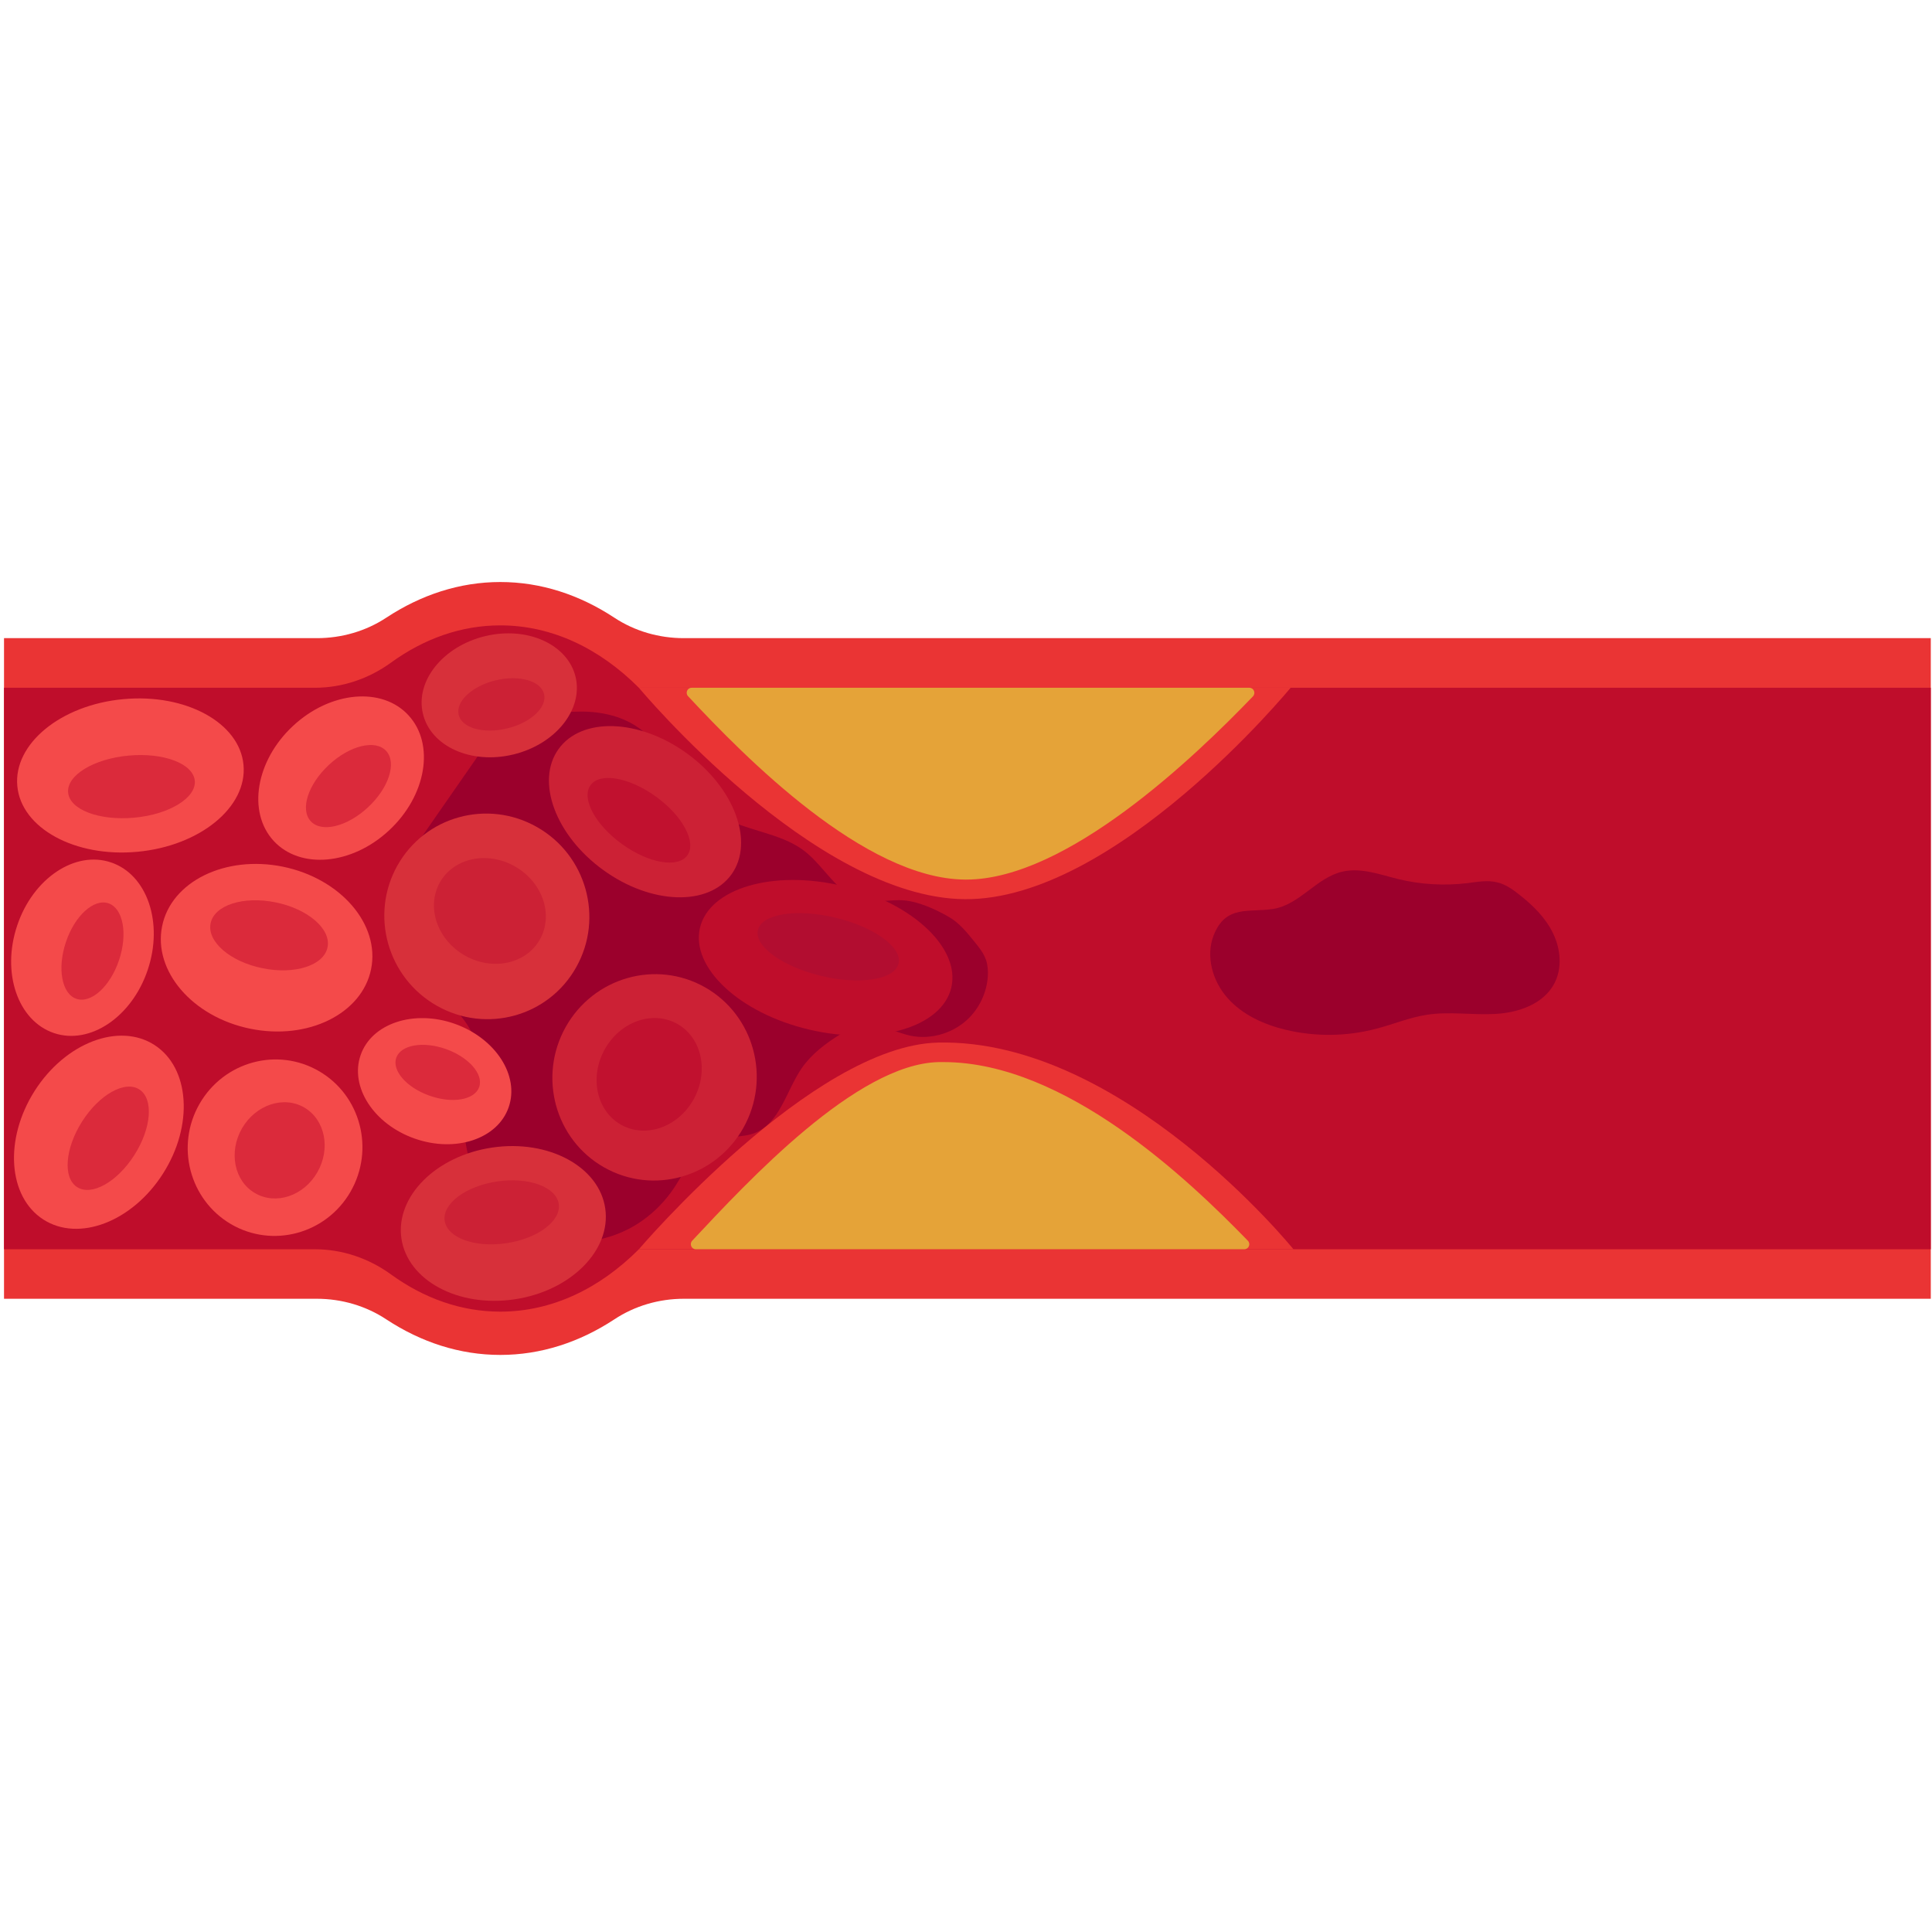
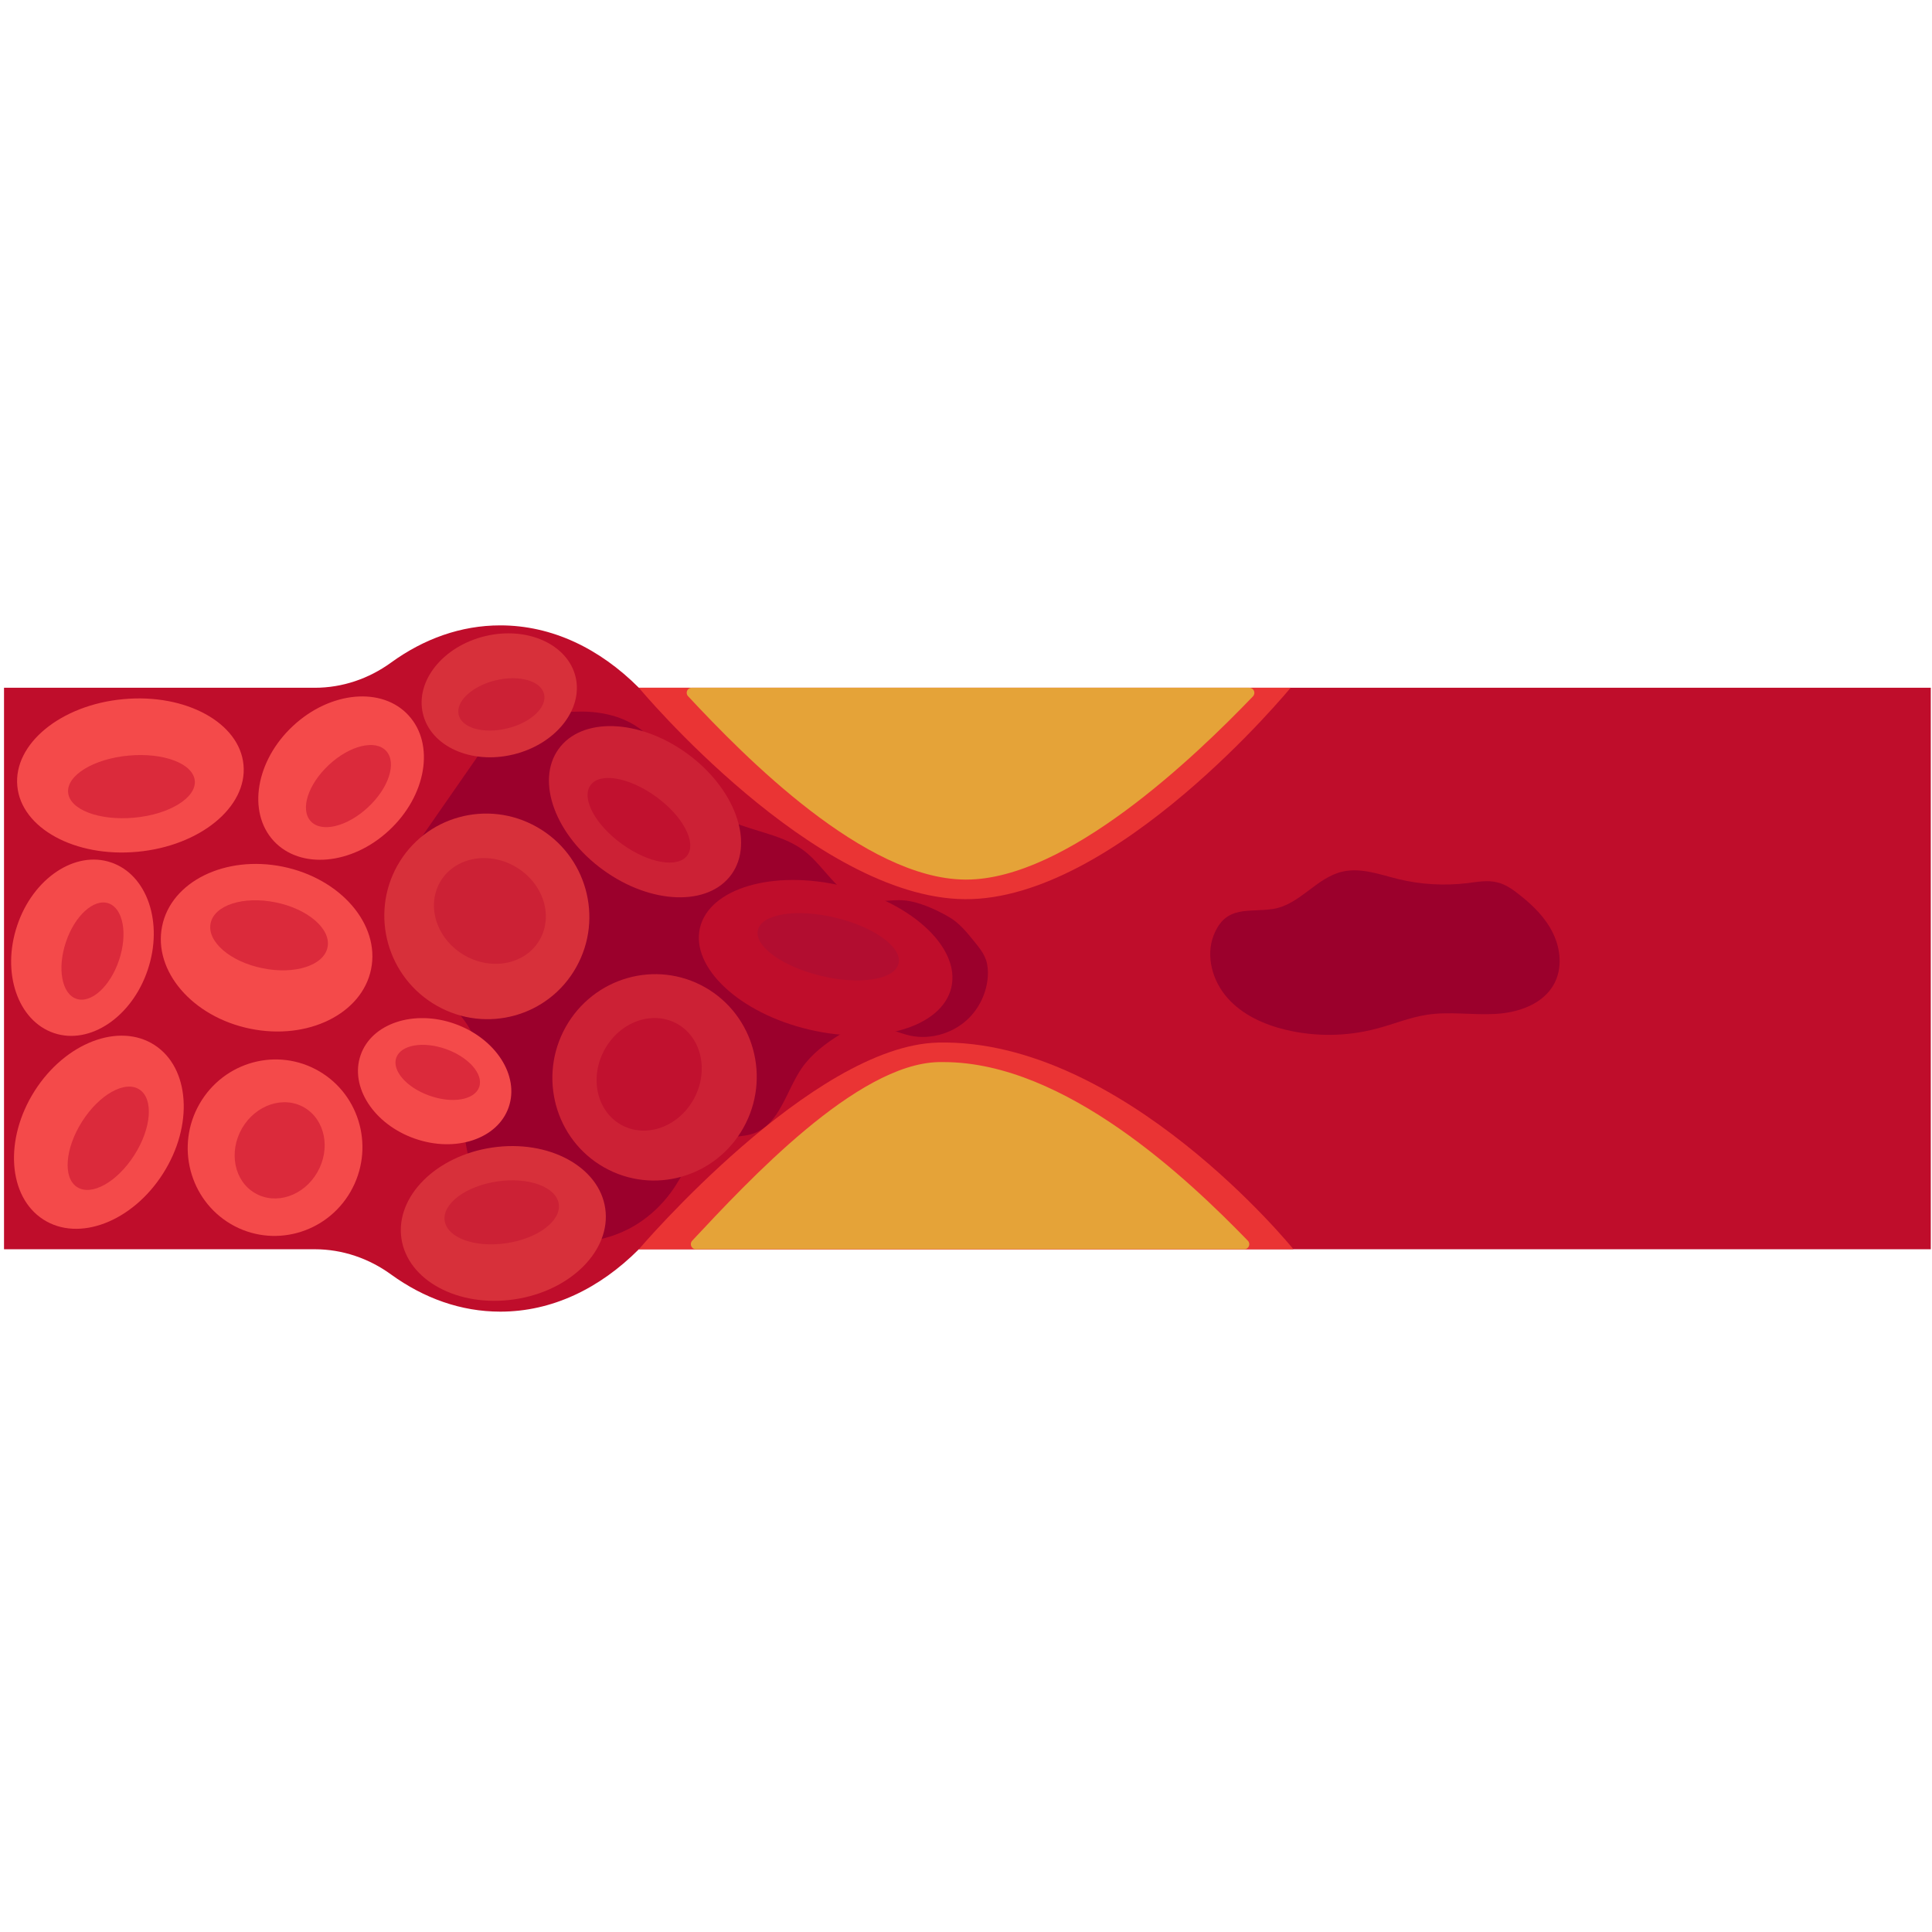
<svg xmlns="http://www.w3.org/2000/svg" width="100" zoomAndPan="magnify" viewBox="0 0 75 75" height="100" preserveAspectRatio="xMidYMid meet">
  <defs>
    <clipPath id="4cbd47e255">
-       <path d="M 0 22.594 L 75 22.594 L 75 52.594 L 0 52.594 Z M 0 22.594 " clip-rule="nonzero" />
-     </clipPath>
+       </clipPath>
  </defs>
  <g clip-path="url(#4cbd47e255)">
    <path fill="#ea3434" d="M 74.953 24.773 L 26.543 24.773 C 25.586 24.773 24.641 24.504 23.84 23.973 C 22.496 23.09 21 22.594 19.422 22.594 C 17.844 22.594 16.348 23.09 15.004 23.973 C 14.203 24.504 13.258 24.773 12.301 24.773 L 0.156 24.773 L 0.156 50.418 L 12.301 50.418 C 13.258 50.418 14.203 50.691 15.004 51.223 C 16.348 52.105 17.844 52.598 19.422 52.598 C 21 52.598 22.496 52.105 23.84 51.223 C 24.641 50.691 25.586 50.418 26.543 50.418 L 74.953 50.418 L 74.953 24.773 " fill-opacity="1" fill-rule="nonzero" />
  </g>
  <path fill="#bf0d2b" d="M 74.953 26.699 L 24.801 26.699 C 23.277 25.172 21.426 24.277 19.422 24.277 C 17.895 24.277 16.457 24.797 15.184 25.719 C 14.32 26.348 13.289 26.699 12.223 26.699 L 0.156 26.699 L 0.156 48.496 L 12.223 48.496 C 13.289 48.496 14.32 48.848 15.184 49.477 C 16.457 50.398 17.895 50.918 19.422 50.918 C 21.426 50.918 23.277 50.023 24.801 48.496 L 74.953 48.496 L 74.953 26.699 " fill-opacity="1" fill-rule="nonzero" />
  <path fill="#9b002c" d="M 22.488 27.625 C 23.344 27.609 24.23 27.809 24.906 28.34 C 25.664 28.934 26.066 29.867 26.688 30.605 C 27.152 31.16 27.75 31.605 28.41 31.895 C 29.352 32.305 30.438 32.418 31.246 33.051 C 32.016 33.652 32.5 34.699 33.445 34.938 C 33.98 35.074 34.547 34.906 35.098 34.953 C 35.664 35 36.344 35.309 36.832 35.594 C 37.23 35.82 37.527 36.184 37.816 36.543 C 38 36.766 38.188 37 38.281 37.277 C 38.344 37.473 38.359 37.684 38.348 37.891 C 38.309 38.531 38.016 39.148 37.551 39.582 C 36.926 40.16 36 40.398 35.188 40.168 C 34.59 40 33.988 39.695 33.379 39.816 C 33.102 39.871 32.852 40.012 32.609 40.16 C 32.043 40.508 31.5 40.922 31.121 41.469 C 30.523 42.344 30.277 43.598 29.297 43.984 C 28.793 44.18 28.211 44.082 27.707 44.285 C 26.965 44.582 26.625 45.422 26.184 46.09 C 25.852 46.594 25.43 47.031 24.941 47.379 C 23.461 48.438 21.301 48.535 19.836 47.449 C 18.949 46.789 18.367 45.762 18.133 44.676 C 18 44.051 17.973 43.402 18.105 42.777 C 18.25 42.09 18.582 41.422 18.504 40.727 C 18.395 39.793 17.598 39.129 16.961 38.441 C 15.934 37.324 15.203 35.777 15.531 34.293 C 15.715 33.441 16.223 32.703 16.719 31.988 C 17.391 31.023 18.062 30.059 18.73 29.094 C 19.602 27.84 21.02 27.648 22.488 27.625 " fill-opacity="1" fill-rule="nonzero" />
  <path fill="#bf0d2b" d="M 36.93 38.336 C 36.566 39.875 34.09 40.605 31.398 39.965 C 28.703 39.328 26.812 37.559 27.172 36.02 C 27.535 34.48 30.012 33.754 32.703 34.391 C 35.398 35.031 37.289 36.797 36.93 38.336 " fill-opacity="1" fill-rule="nonzero" />
  <path fill="#b20d30" d="M 34.883 37.402 C 34.734 38.027 33.395 38.246 31.887 37.887 C 30.379 37.527 29.273 36.73 29.422 36.105 C 29.566 35.48 30.91 35.262 32.418 35.621 C 33.926 35.977 35.027 36.773 34.883 37.402 " fill-opacity="1" fill-rule="nonzero" />
  <path fill="#f44a4a" d="M 9.453 29.695 C 9.605 31.332 7.762 32.84 5.336 33.066 C 2.91 33.293 0.82 32.148 0.672 30.512 C 0.52 28.875 2.363 27.363 4.789 27.141 C 7.215 26.914 9.305 28.059 9.453 29.695 " fill-opacity="1" fill-rule="nonzero" />
  <path fill="#db2a3b" d="M 7.562 30.309 C 7.621 30.973 6.57 31.617 5.215 31.742 C 3.855 31.867 2.703 31.434 2.645 30.766 C 2.582 30.102 3.633 29.457 4.992 29.332 C 6.348 29.207 7.5 29.641 7.562 30.309 " fill-opacity="1" fill-rule="nonzero" />
  <path fill="#cc2135" d="M 28.398 33.941 C 27.504 35.191 25.277 35.121 23.422 33.777 C 21.566 32.438 20.785 30.332 21.68 29.082 C 22.574 27.828 24.805 27.902 26.66 29.242 C 28.516 30.586 29.293 32.688 28.398 33.941 " fill-opacity="1" fill-rule="nonzero" />
  <path fill="#c1112f" d="M 26.684 33.203 C 26.32 33.711 25.184 33.516 24.145 32.766 C 23.105 32.016 22.559 30.992 22.922 30.484 C 23.285 29.973 24.422 30.172 25.461 30.922 C 26.5 31.672 27.047 32.695 26.684 33.203 " fill-opacity="1" fill-rule="nonzero" />
  <path fill="#f44a4a" d="M 5.996 40.566 C 7.371 41.453 7.52 43.688 6.328 45.559 C 5.137 47.43 3.055 48.227 1.68 47.34 C 0.305 46.453 0.156 44.215 1.348 42.344 C 2.539 40.477 4.621 39.68 5.996 40.566 " fill-opacity="1" fill-rule="nonzero" />
  <path fill="#db2a3b" d="M 5.41 42.293 C 5.969 42.652 5.883 43.793 5.215 44.84 C 4.547 45.887 3.555 46.445 2.992 46.082 C 2.434 45.723 2.523 44.582 3.188 43.535 C 3.855 42.488 4.852 41.93 5.41 42.293 " fill-opacity="1" fill-rule="nonzero" />
  <path fill="#d7303a" d="M 15.582 48.074 C 15.348 46.449 16.926 44.867 19.113 44.547 C 21.297 44.227 23.262 45.289 23.496 46.914 C 23.73 48.539 22.152 50.121 19.965 50.441 C 17.781 50.762 15.82 49.703 15.582 48.074 " fill-opacity="1" fill-rule="nonzero" />
  <path fill="#cc2135" d="M 17.262 47.387 C 17.168 46.727 18.082 46.043 19.305 45.863 C 20.527 45.684 21.594 46.078 21.691 46.738 C 21.785 47.398 20.875 48.082 19.648 48.262 C 18.426 48.441 17.359 48.051 17.262 47.387 " fill-opacity="1" fill-rule="nonzero" />
  <path fill="#f44a4a" d="M 2.09 40.102 C 0.688 39.625 0.051 37.758 0.668 35.926 C 1.281 34.098 2.914 33.004 4.312 33.48 C 5.715 33.953 6.352 35.824 5.734 37.652 C 5.121 39.48 3.488 40.578 2.09 40.102 " fill-opacity="1" fill-rule="nonzero" />
  <path fill="#db2a3b" d="M 2.965 38.773 C 2.398 38.582 2.215 37.594 2.559 36.57 C 2.902 35.547 3.641 34.875 4.211 35.066 C 4.781 35.262 4.965 36.25 4.621 37.273 C 4.277 38.297 3.535 38.969 2.965 38.773 " fill-opacity="1" fill-rule="nonzero" />
  <path fill="#d7303a" d="M 16.418 27.707 C 16.113 26.438 17.195 25.09 18.832 24.695 C 20.469 24.301 22.039 25.012 22.344 26.277 C 22.645 27.547 21.562 28.895 19.926 29.289 C 18.289 29.684 16.719 28.977 16.418 27.707 " fill-opacity="1" fill-rule="nonzero" />
  <path fill="#cc2135" d="M 17.805 27.746 C 17.684 27.23 18.324 26.633 19.242 26.41 C 20.156 26.191 21 26.43 21.121 26.945 C 21.242 27.461 20.602 28.059 19.688 28.277 C 18.77 28.5 17.926 28.262 17.805 27.746 " fill-opacity="1" fill-rule="nonzero" />
  <path fill="#f44a4a" d="M 19.746 42.984 C 19.32 44.215 17.684 44.758 16.098 44.199 C 14.508 43.641 13.57 42.188 14 40.957 C 14.426 39.727 16.062 39.184 17.648 39.742 C 19.238 40.305 20.176 41.754 19.746 42.984 " fill-opacity="1" fill-rule="nonzero" />
  <path fill="#db2a3b" d="M 18.602 42.199 C 18.426 42.699 17.566 42.852 16.676 42.535 C 15.789 42.223 15.207 41.562 15.383 41.062 C 15.559 40.562 16.418 40.41 17.309 40.723 C 18.195 41.039 18.777 41.699 18.602 42.199 " fill-opacity="1" fill-rule="nonzero" />
  <path fill="#f44a4a" d="M 10.621 32.641 C 9.594 31.52 9.93 29.52 11.379 28.176 C 12.824 26.832 14.832 26.648 15.859 27.77 C 16.891 28.891 16.551 30.891 15.105 32.234 C 13.66 33.582 11.652 33.762 10.621 32.641 " fill-opacity="1" fill-rule="nonzero" />
  <path fill="#db2a3b" d="M 12.062 31.879 C 11.641 31.422 11.961 30.441 12.77 29.691 C 13.578 28.938 14.574 28.695 14.992 29.152 C 15.41 29.609 15.094 30.59 14.285 31.34 C 13.477 32.094 12.48 32.336 12.062 31.879 " fill-opacity="1" fill-rule="nonzero" />
  <path fill="#f44a4a" d="M 14.406 37.621 C 14.055 39.355 11.953 40.395 9.711 39.934 C 7.473 39.477 5.941 37.695 6.293 35.957 C 6.641 34.223 8.742 33.188 10.984 33.645 C 13.223 34.105 14.758 35.883 14.406 37.621 " fill-opacity="1" fill-rule="nonzero" />
  <path fill="#db2a3b" d="M 12.715 36.773 C 12.574 37.48 11.441 37.844 10.188 37.586 C 8.934 37.332 8.031 36.551 8.176 35.844 C 8.316 35.137 9.449 34.773 10.703 35.031 C 11.957 35.285 12.859 36.066 12.715 36.773 " fill-opacity="1" fill-rule="nonzero" />
  <path fill="#d7303a" d="M 22.371 37.543 C 21.301 39.461 18.875 40.133 16.957 39.043 C 15.039 37.953 14.352 35.52 15.426 33.602 C 16.5 31.684 18.926 31.016 20.844 32.105 C 22.762 33.191 23.445 35.629 22.371 37.543 " fill-opacity="1" fill-rule="nonzero" />
  <path fill="#cc2135" d="M 20.961 36.465 C 20.426 37.422 19.121 37.703 18.047 37.094 C 16.973 36.484 16.539 35.215 17.074 34.258 C 17.609 33.305 18.914 33.023 19.988 33.633 C 21.062 34.242 21.496 35.512 20.961 36.465 " fill-opacity="1" fill-rule="nonzero" />
  <path fill="#f44a4a" d="M 8.965 47.52 C 7.352 46.574 6.805 44.48 7.75 42.844 C 8.699 41.203 10.773 40.641 12.391 41.586 C 14.008 42.531 14.551 44.625 13.605 46.266 C 12.66 47.902 10.582 48.465 8.965 47.52 " fill-opacity="1" fill-rule="nonzero" />
  <path fill="#db2a3b" d="M 9.898 46.316 C 9.09 45.848 8.867 44.719 9.395 43.801 C 9.926 42.887 11.008 42.523 11.816 42.996 C 12.621 43.469 12.848 44.594 12.316 45.512 C 11.789 46.43 10.703 46.789 9.898 46.316 " fill-opacity="1" fill-rule="nonzero" />
  <path fill="#cc2135" d="M 27.371 38.328 C 29.273 39.41 29.941 41.852 28.859 43.781 C 27.777 45.711 25.355 46.398 23.449 45.316 C 21.547 44.238 20.879 41.797 21.961 39.867 C 23.043 37.938 25.465 37.246 27.371 38.328 " fill-opacity="1" fill-rule="nonzero" />
  <path fill="#c1112f" d="M 26.297 39.75 C 27.25 40.289 27.527 41.602 26.922 42.684 C 26.316 43.762 25.055 44.199 24.105 43.66 C 23.152 43.121 22.875 41.809 23.48 40.727 C 24.086 39.648 25.348 39.211 26.297 39.75 " fill-opacity="1" fill-rule="nonzero" />
  <path fill="#ea3434" d="M 24.801 26.699 C 24.801 26.699 31.59 34.852 37.449 34.906 C 43.312 34.957 50.102 26.699 50.102 26.699 L 24.801 26.699 " fill-opacity="1" fill-rule="nonzero" />
  <path fill="#e5a338" d="M 37.457 34.145 C 33.555 34.109 28.918 29.395 26.711 27.027 C 26.594 26.902 26.68 26.699 26.852 26.699 L 48.5 26.699 C 48.672 26.699 48.758 26.906 48.641 27.031 C 46.363 29.406 41.402 34.145 37.508 34.145 C 37.508 34.145 37.457 34.145 37.457 34.145 " fill-opacity="1" fill-rule="nonzero" />
  <path fill="#ea3434" d="M 24.801 48.496 C 24.801 48.496 31.543 40.582 36.418 40.473 C 43.586 40.309 50.211 48.496 50.211 48.496 L 24.801 48.496 " fill-opacity="1" fill-rule="nonzero" />
  <path fill="#e5a338" d="M 27.012 48.496 C 26.844 48.496 26.754 48.293 26.871 48.164 C 29.035 45.855 33.246 41.305 36.434 41.23 C 36.5 41.23 36.562 41.23 36.629 41.23 C 41.371 41.23 46.176 45.832 48.441 48.164 C 48.562 48.289 48.477 48.496 48.301 48.496 L 27.012 48.496 " fill-opacity="1" fill-rule="nonzero" />
  <path fill="#9b002c" d="M 52.117 33.836 C 52.836 33.672 53.566 33.949 54.277 34.125 C 55.16 34.34 56.082 34.391 56.98 34.281 C 57.359 34.234 57.742 34.16 58.109 34.25 C 58.438 34.324 58.719 34.523 58.984 34.734 C 59.512 35.148 60.004 35.633 60.293 36.238 C 60.586 36.848 60.652 37.59 60.336 38.184 C 59.918 38.973 58.957 39.309 58.07 39.359 C 57.184 39.414 56.285 39.258 55.406 39.391 C 54.727 39.492 54.082 39.766 53.414 39.938 C 52.273 40.238 51.059 40.25 49.914 39.977 C 49.066 39.773 48.234 39.398 47.656 38.746 C 47.074 38.094 46.797 37.129 47.113 36.312 C 47.582 35.113 48.477 35.434 49.422 35.285 C 50.461 35.121 51.102 34.066 52.117 33.836 " fill-opacity="1" fill-rule="nonzero" />
</svg>